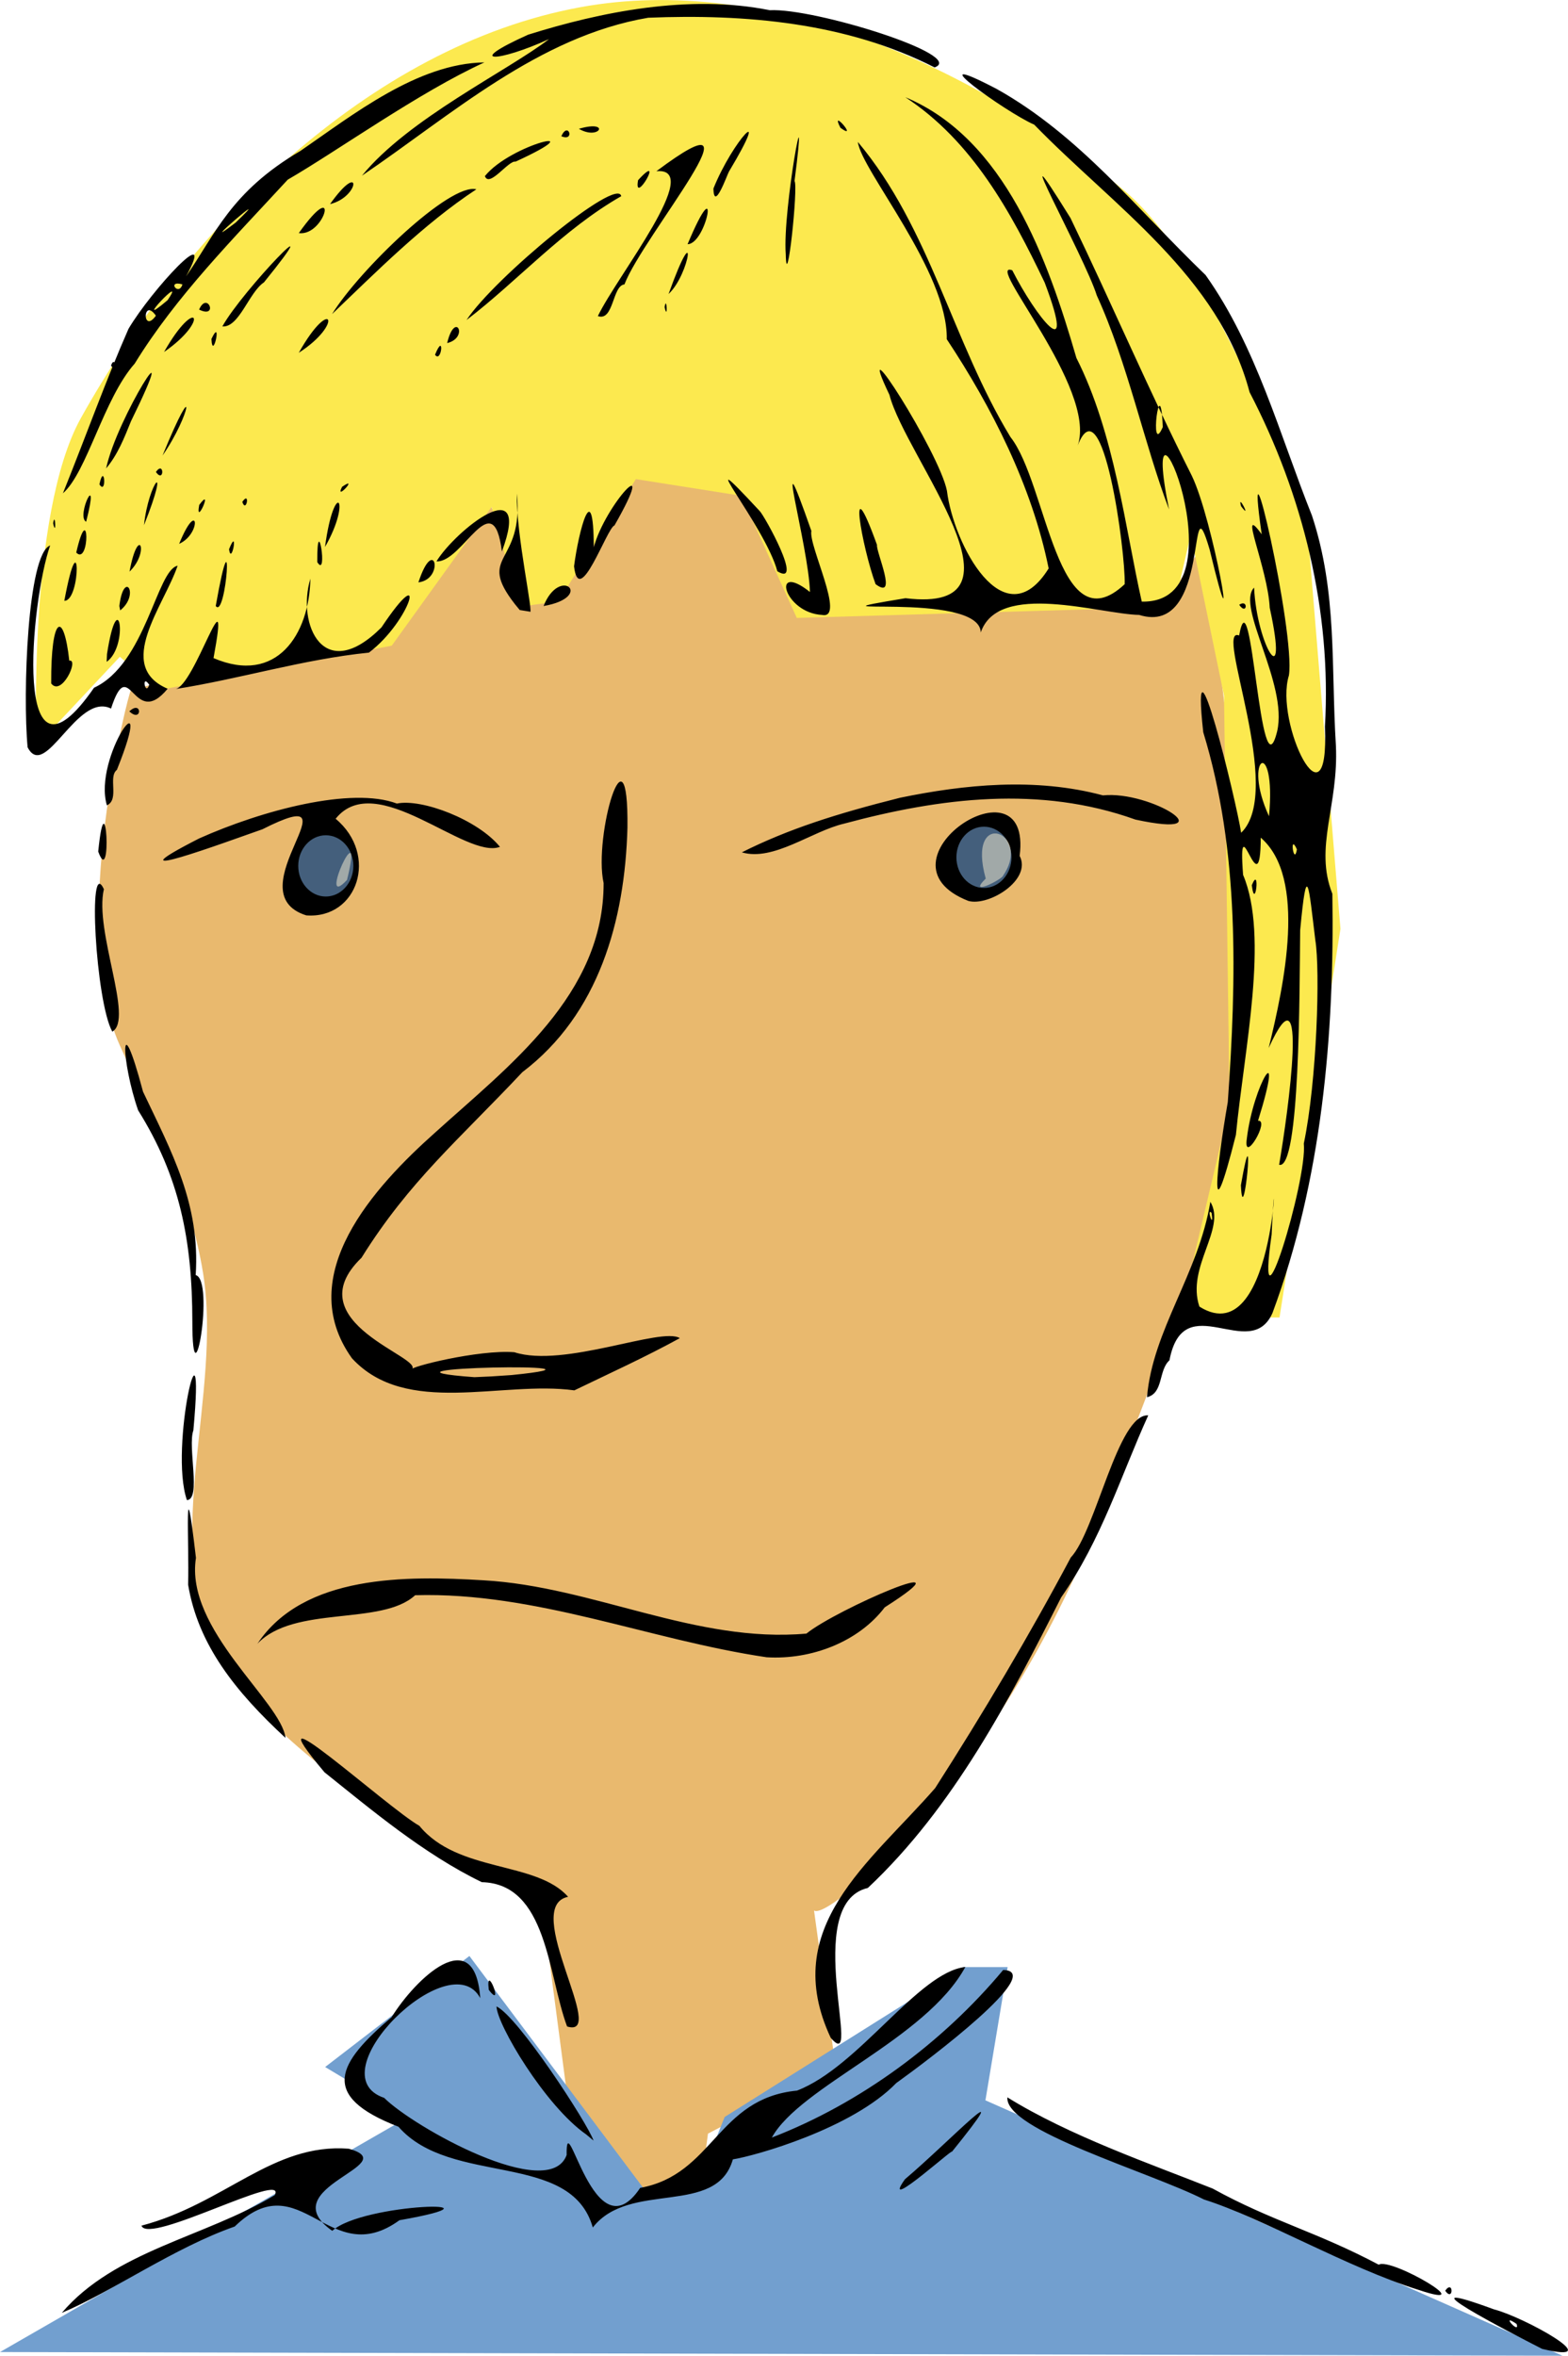
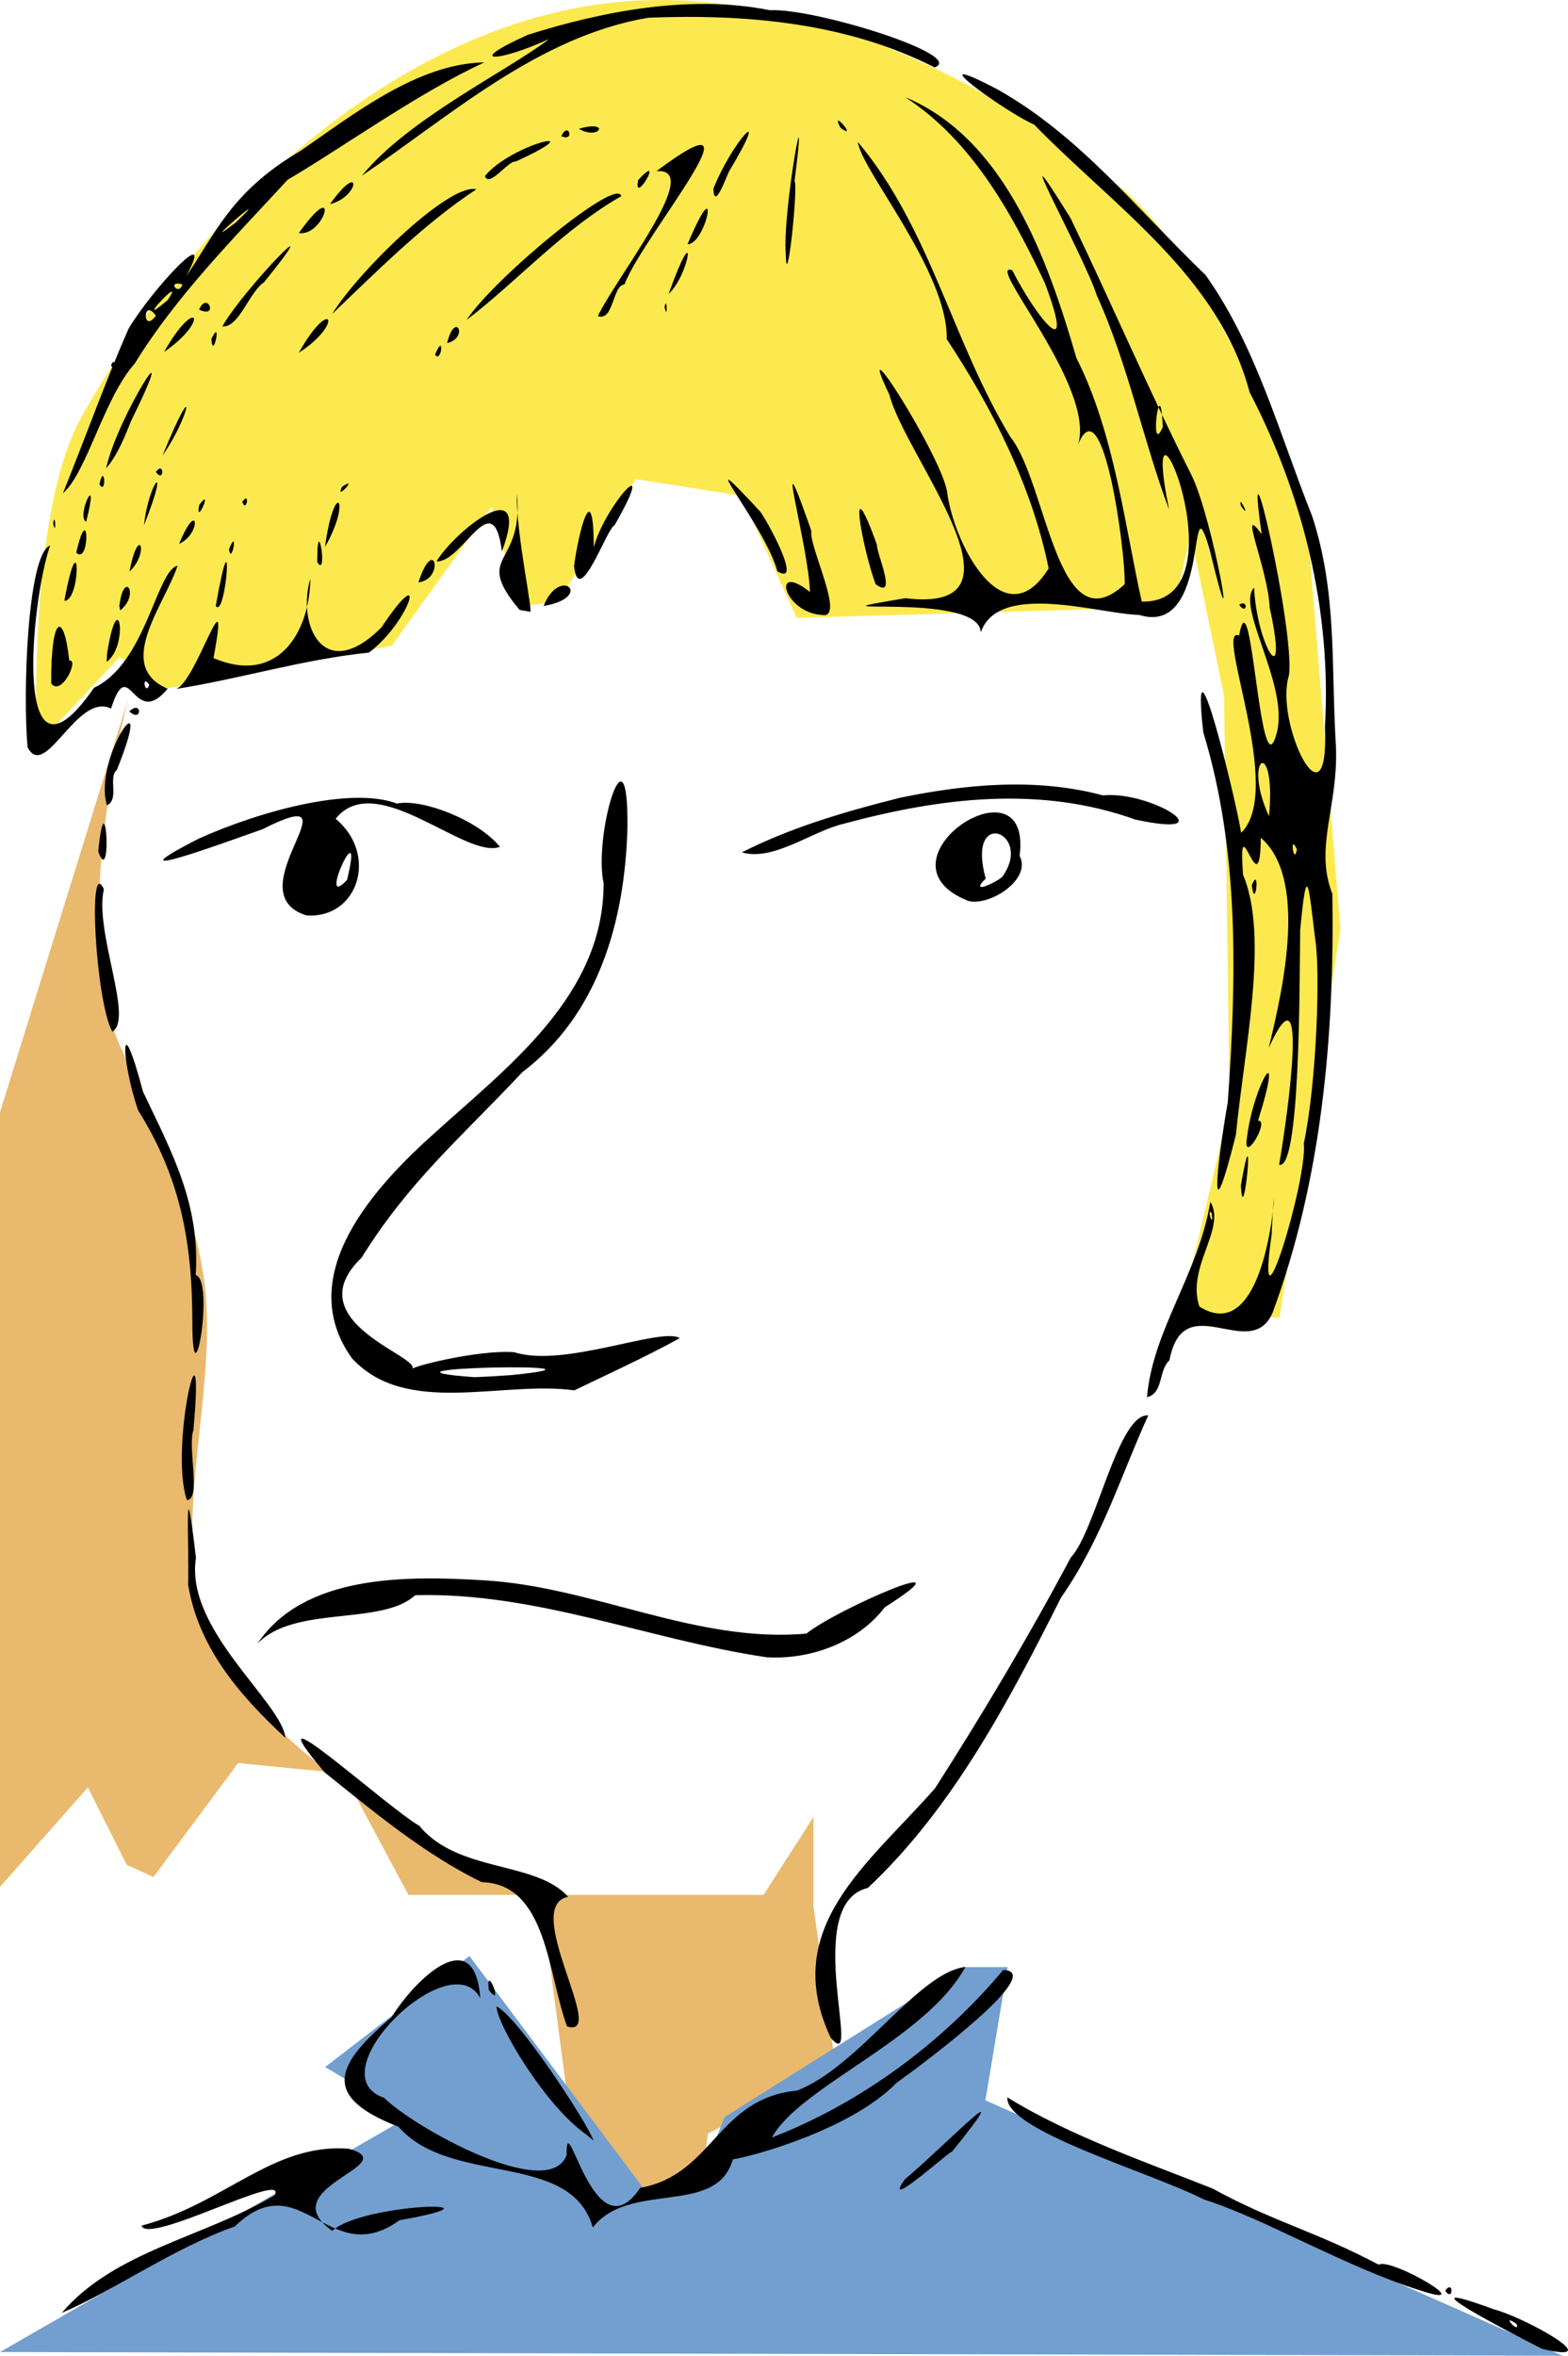
<svg xmlns="http://www.w3.org/2000/svg" viewBox="0 0 471.86 708.47">
-   <path d="M39.4 207.54c-.54 0-19.159 71.679-3.34 106.86 9.965 22.162 21.17 44.472 25.046 68.46 5.864 36.281-12.542 79.366 3.437 112.46 19.02 39.397 98.42 76.22 98.42 76.22l8.348 63.451 22.433 23.751 17.604-4.343 1.707-12.729 38.404-20.037-6.679-48.423c-2.689 10.755 55.118-35.604 86.828-118.55 17.037-44.569 36.205-89.529 41.744-136.92 5.115-43.76-8.349-131.91-8.349-131.91v-26.716l-15.028 23.377h-106.86l-19.536-36.529-31.7-3.125-25.48 34.29-8.046-3.681-11.676-23.285-33.553 37.957-73.719 19.42z" fill="#e9b96e" />
+   <path d="M39.4 207.54c-.54 0-19.159 71.679-3.34 106.86 9.965 22.162 21.17 44.472 25.046 68.46 5.864 36.281-12.542 79.366 3.437 112.46 19.02 39.397 98.42 76.22 98.42 76.22l8.348 63.451 22.433 23.751 17.604-4.343 1.707-12.729 38.404-20.037-6.679-48.423v-26.716l-15.028 23.377h-106.86l-19.536-36.529-31.7-3.125-25.48 34.29-8.046-3.681-11.676-23.285-33.553 37.957-73.719 19.42z" fill="#e9b96e" />
  <path d="M0 707.36l122.89-70.694-25.046-15.028 43.414-33.395 53.687 71.583 15.223-3.34 7.9-19.82 71.8-45.084h13.358l-6.68 40.074 173.65 76.81-470.2-1.106z" fill="#729fcf" />
  <path d="M11.02 224.24l25.046-26.716 11.688 10.019 70.13-13.358 30.056-41.744 8.349 30.056 11.688-1.67 23.377-36.735 31.725 5.01 16.698 36.734 113.54-3.339 5.01-21.707 10.018 48.423 1.67 123.56-15.028 63.451h30.056l18.34-116.87-10.02-121.9S367.5 81.716 338.26 57.264C294.1 20.355 231.23-8.227 174.62 2.171 110.84 13.888 55.93 69.094 24.34 125.731c-16.14 28.943-13.35 98.523-13.35 98.523z" fill="#fce94f" />
  <path d="M252.92 38.438c-3.369-6.468 5.708 4.134 0 0zm-78.717.304c9.705-2.857 6.297 3.663 0 0zm-5.283 2.224c2.094-4.68 4.226 1.784 0 0zm-23 11.996c7.85-9.736 33.99-15.707 9.227-4.351-2.103-.478-7.906 7.99-9.227 4.35zm-37-.124c13.974-17.161 43.822-31.5 56.314-41.084-15.074 6.9-26.242 7.648-6.313-1.315 21.73-6.824 48.457-12.27 72.722-7.365 13.425-.725 59.48 13.655 49.602 17.206-26.47-13.5-56.986-16.13-86.177-14.945-33.04 5.596-59.398 29.387-86.146 47.504zm83.095 1.35c8.412-9.175-1.473 8.198 0 0zm22.676 2.518c5.815-14.489 17.93-27.24 4.681-5.11-.547.928-4.516 12.267-4.68 5.11zM99.321 61.38c9.695-13.608 8.998-2.14 0 0zm-9.406 8.725c12.556-17.649 8.023 1.066 0 0zm117 3.333c10.053-23.96 5.856-.036 0 0zm29.544 3c-1.04-13.23 7.09-56.605 2.638-21.996 1.188 1.404-2.387 34.81-2.638 21.996zm-35.27 11.98c8.843-24.554 6.508-6.01 0 0zm-1.194 3.938c.677-3.955.995 4.585 0 0zm-140.08.75c2.513-5.752 5.938 2.89 0 0zm40 1.367c8.176-13.24 35.52-39.616 43.436-37.534-15.836 10.38-30.509 25.208-43.436 37.534zm80 .59c5.87-12.218 32.124-44.89 17.62-43.573 34.802-26.03-4.124 19.473-9.62 34.044-3.651.324-3.2 11.222-8 9.528zm-39.517 1.173c8.37-12.677 45.47-43.294 46.55-37.232-17.62 10.06-31.24 25.552-46.54 37.23zm-73.483 1.935c5.916-10.731 33.92-39.692 12.513-13.244-4.487 2.943-7.469 13.667-12.513 13.244zm67.648 5.008c2.398-10 6.694-1.623 0 0zm-70.938-1.24c3.346-7.047.36 7.068 0 0zm26.29 4.155c9.873-17.536 13.653-8.772 0 0zm-40.55-.236c9.873-17.403 13.971-9.62 0 0zm81.55.831c2.923-7.216 2.001 2.775 0 0zm-97.5 3.25c1.21-3.656 2.466 3.562 0 0zm15.5 27.059c10.44-25.586 8.541-12.277 0 0zm-16.978 3.863c3.21-15.256 23.792-47.476 7.471-14.152-1.997 4.954-3.975 10.013-7.47 14.152zm14.978 1.078c2.555-3.587 2.555 3.587 0 0zm-17 3.726c1.544-7.067 2.29 3.537 0 0zm73.02.75c5.34-3.728-2.36 4.663 0 0zm-32.02-79.476c13.54-12.956-13.88 10.668 0 0zM54.902 85.527c-4.853-1.393-1.144 3.77 0 0zm-4.476 4.753c6.347-9.257-11.66 9.895 0 0zm-3.512 4.659c-4.025-5.697-4.125 5.722 0 0zm-27.978 53.417c7.302-18.145 12.945-34.034 19.736-49.47 6.936-11.7 26.845-33.161 17.316-15.77 8.729-12.543 13.397-25.426 34.404-37.72 15.814-10.861 35.223-26.332 55.375-26.625-19.639 8.956-44.362 26.706-59.177 35.263-16.246 17.627-33.582 35.009-46.05 55.312-9.345 10.516-14.36 32.69-21.604 39.012zm53.978 2.583c2.466-3.562 1.21 3.656 0 0zm300.56 1.293c-1.251-4.377 3.473 4.675 0 0zm-313.52-.379c4.473-6.033-1.304 7.05 0 0zm-34.034 5.063c4.358-16.884-3.19-1.696 0 0zm-9.933.44c.676-3.955.995 4.585 0 0zm27.348.583c1.36-13.092 8.263-20.782 0 0zm54.467 6.567c2.814-20.882 8.22-14.362 0 0zm-43.894-.95c5.76-14.082 6.844-3.062 0 0zm15.015 1.633c2.924-7.312.772 5.238 0 0zm-45.98 1c3.924-16.978 4.182 4.198 0 0zm108.4 2.638c5.738-9.331 28.957-27.821 19.694-2.973-2.653-20.762-11.774 3.445-19.694 2.973zm-35.866.217c-.094-16.233 3.365 5.449 0 0zm138.44 2.754c-3.522-13.558-27.864-42.392-5.301-18.11 1.42 1.386 13.47 23.09 5.3 18.11zm-194.94.113c2.684-14.518 6.188-5.978 0 0zm133.77-1.601c1.372-10.556 5.833-27.704 5.943-5.713 3.307-12.65 20.026-30.784 6.224-6.574-2.246.63-10.658 25.286-12.167 12.286zm-46.833 4.834c4.79-14.627 8.04-.975 0 0zm137.58.545c-3.995-10.754-8.847-37.427.417-11.83-.318 2.105 6.432 16.905-.417 11.83zm109.42 6.19c2.88-1.905 2.334 3.436 0 0zm-209.34.38c4.947-12.395 15.5-2.683 0 0zm-8.627-.575c-11.767-15.088 2.733-11.662.606-33.25-.351 12.27 5.352 37.411 3.83 35.5l-2.979-.473-1.457-1.777zm-90.026.56c5.645-31.798 3.17 4.38 0 0zm-29.006.01c1.338-11.139 6.31-3.504.25 1.322l-.25-1.323zm-16.559-1.565c4.826-25.907 5.127.116 0 0zm228.06 4.25c-11.548-.592-15.536-16.306-3.677-6.903-.382-14.011-11.84-53.337.428-18.357-.951 4.292 10.405 26.643 3.25 25.26zm102.5-56.5c-.718-18.364-4.222 9.693 0 0zm-54.777 61.75c-.307-12.834-59.113-4.25-22.648-10.282 39.964 4.879.035-42.23-4.825-61.144-11.664-24.4 15.03 17.246 17.297 28.85 1.956 15.997 17.158 44.938 30.608 23.34-5.015-24.788-17.144-48.532-30.663-68.937.388-20.303-25.786-50.88-26.754-59.325 21.816 26.007 28.47 60.118 45.926 88.749 11.082 14.037 14.026 63.26 34.373 44.25.28-9.755-6.61-60.817-14.118-41.761 5.864-17.117-28.45-55.847-19.709-52.635 6.9 13.615 19.727 30.06 9.755 3.702-10.12-21.191-21.79-42.56-41.95-55.764 30.02 12.54 42.91 48.854 51.49 78.422 11.475 22.616 14.692 51.23 19.671 73.282 32.124.619-1.801-76.852 8.215-27.714-7.447-19.515-12.473-44.144-21.75-64.368-3.637-11.678-29.323-57.717-7.91-23.27 12.79 26.535 23.612 51.959 36.46 77.403 6.507 13.294 14.67 60.667 5.398 22.242-6.863-23.247.78 26.564-21.206 19.703-11.77-.226-42.362-10.271-47.654 5.263zm-262.94 6.5c3.445-21.984 6.727-2.498-.105 2.356l.105-2.356zm-16.792 8.866c-.117-20.53 3.772-22.17 5.44-6.866 3.041-.593-2.311 10.926-5.44 6.866zm37.205 1.705c5.886-.322 17-38.366 11.643-9.342 19.012 8.144 28.855-7.16 29.15-23.896-4.14 13.739 3.977 32.062 21.374 14.68 14.253-21.308 8.884-1.99-3.756 7.57-19.713 1.979-38.878 7.94-58.41 10.988zm-13.695 6.679c3.903-3.653 3.903 3.653 0 0zm6-8c-2.466-3.562-1.21 3.656 0 0zm-36.61 18.8c-1.496-15.961-.055-58.138 6.781-60.702-5.82 16.599-11.647 78.665 13.211 42.797 15.57-7.222 18.873-35.472 25.15-36.695-4.113 12.067-19.019 30.156-3.002 36.995-10.457 12.669-11.441-11.207-17.034 5.959-10.228-5.039-19.8 21.956-25.106 11.646zm23.86 17.457c-4.341-14.476 15.22-41.131 3.01-10.673-2.76 2.171.86 8.93-3.01 10.673zm191.07 14.142c14.008-7.013 28.421-11.601 47.602-16.415 19.29-3.98 40.71-6.186 61.075-.718 14.525-1.494 37.547 13.256 9.78 7.279-28.747-10.303-58.592-6.598-87.626 1.205-9.8 2.269-21.274 11.451-30.832 8.648zm-193.68-.237c2.362-23.645 4.22 11.613 0 0zm347.15 10.116c2.591-6.377 1.043 8.266 0 0zm-74.798-2.946c8.881-13.043-11.27-20.625-5.273.962-5.789 5.656 5.16.18 5.273-.962zm-10.495 7.676c-30.33-11.875 19.433-44.74 15.426-13.55 3.743 7.194-9.246 15.248-15.426 13.55zm-186.98-6.322c5.516-22.47-9.414 10.09 0 0zm-12.272 10.666c-22.077-6.945 17.2-41.247-13.183-25.896-10.994 3.834-47.909 17.496-19.067 2.77 19.018-8.51 45.915-15.63 59.527-10.5 7.486-1.568 24.358 4.84 31.014 13.021-10.379 3.897-37.289-23.64-49.453-8.45 13.058 10.874 6.614 30.237-8.838 29.055zm-58.368 34.97c-4.992-8.954-7.493-53.384-2.53-42.857-2.952 12.677 9.096 39.16 2.53 42.856zm341.42 32.123c1.934-16.222 11.677-32.01 3.366-5.33 3.726-.415-4.569 13.571-3.366 5.33zm-1.791 14.054c4.52-25.739.689 15.305 0 0zm-315.54 41c-.024-24.513-3.829-43.553-16.321-63.536-4.974-14.235-5.845-33.105 1.48-5.584 8.565 18.055 17.25 33.734 15.849 55.153 5.843 1.432-1.032 41.012-1.008 13.968zm324-151.96c2.283-24.419-8.308-18.036 0 0zm8.395 9.96c-2.373-5.248-.865 5.281 0 0zm-25.678 109.31c-1.714-1.72.864 5.59 0 0zm-19.433 55.445c1.714-20.219 15.45-36.936 19.068-58.76 4.882 8.082-7.308 19.572-3.301 31.511 24.229 15.267 23.312-59.248 21.744-21.68-5.116 35.688 10.848-16.443 9.677-27.352 3.95-18.742 4.965-52.143 3.465-61.177-2.012-16.538-2.532-24.638-4.558-2.967-.211 17.874-.046 72.278-6.335 70.53 2.746-15.967 9.092-62.02-3.147-35.114 4.644-18.937 11.618-51.164-2.382-63.265-.087 22.226-7.081-11.865-5.313 11.193 7.857 18.61.364 52.216-2.165 78.198-8.13 32.223-5.998 10.51-2.44-9.876 2.613-36.929 3.598-75.37-7.387-111.23-3.995-36.439 9.968 20.772 11.404 30.248 13.233-12.69-8.31-62.614-.61-59.327 3.83-20.685 6.29 49.804 11.446 28.81 3.327-14.346-12.476-37.516-6.942-43.213.828 17.574 10.584 32.927 4.708 6.071-.59-12.038-9.805-32.3-2.417-22.106-5.658-39.436 10.2 29.535 8.185 42.458-4.442 14.314 12.225 47.93 10.843 15.392 2.036-34.693-6.577-69.674-22.677-100.6-9.202-34.839-40.92-55.884-64.804-80.447-8.611-3.737-36.468-23.856-11.346-10.764 24.88 13.895 41.92 35.811 62.907 55.99 15.327 21.557 22.262 47.968 32.022 72.35 7.655 23.2 5.71 45.18 7.195 69.083.88 18.206-6.617 30.6-1.06 44.666.668 42.561-3.189 86.084-18.023 126.06-6.748 15.151-26.725-8.207-31.006 14.232-3.366 3.03-1.752 9.877-6.75 11.086zm-191.25-6.653c39.511-3.953-50.89-2.287-11.149.633l5.133-.232 6.017-.4zm18.918 4.597c-21.887-3-50.61 8.066-66.918-9.644-17.888-24.953 6.885-51.718 24.927-67.794 22.497-20.345 50.875-41.546 50.803-75.119-3.15-14.268 7.534-50.168 7.171-16.645-.758 27.856-8.6 56.086-31.627 73.512-19.019 20.246-34.016 32.752-48.401 55.81-20.328 19.582 19.696 30.155 15.011 33.678-1.108-.752 20.246-6.117 30.979-5.266 14.952 4.826 44.23-7.717 49.8-4.237-10.351 5.685-21.118 10.567-31.744 15.706zm-116.58 33.01c-5.483-15.759 5.69-61.912 1.936-20.98-1.792 4.994 2.444 20.703-1.936 20.98zm174.45 47.26c-35.378-5.217-69.432-19.69-105.77-18.66-10.09 9.306-36.429 2.892-47.479 14.602 13.931-20.885 44.865-20.49 68.02-19.09 33.04 1.852 63.924 19.01 97.206 16.03 8.913-7.278 51.425-25.65 23.56-7.894-7.853 10.329-22.008 15.833-35.535 15.01zm-144.79 24.255C70.868 508.75 59.61 494.667 56.61 476.563c.365-12.372-1.306-39.286 2.361-8.048-3.417 21.506 25.728 43.26 26.945 54.147zm61.18 75.777c-1.068-8.73 4.83 6.333 0 0zm23.555 11.003c-5.835-15.656-5.99-42.928-25.657-43.396-17.506-8.467-33.505-21.995-47.352-33.057-23.58-28.048 18.801 10.573 28.57 16.122 11.597 14.17 35.173 10.487 44.748 21.338-14.328 2.863 12.324 42.922-.31 38.993zm79.326 3.386c-15.524-33.177 11.657-52.423 31.438-75.068 14.498-22.634 28.315-45.876 40.81-69.346 7.541-7.946 14.202-43.41 23.315-42.752-8.284 18.226-13.975 37.208-26.208 54.75-15.332 30.327-32.236 63.023-58.17 87.372-20.353 4.739-1 57.059-11.185 45.044zm-73.576 29.084c-12.326-8.584-26.847-33.044-26.985-38.497 6.47 3.032 27.307 34.984 29.208 40.352l-2.223-1.855zm95.923 13.484c13.455-11.376 35.501-34.684 13.712-7.734 4.024-4.563-21.76 18.976-13.712 7.734zm-93.933 14.5c-6.586-23.206-42.749-12.254-58.48-30.304-24.18-9.328-18.242-19.188-2.066-32.94 7.092-11.467 25.057-28.798 26.676-5.74-9.065-16.852-49.717 22.972-28.915 30 8.815 8.792 49.628 31.603 54.912 17.191-.209-16.337 8.17 30.802 22.132 9.88 22.1-4.013 23.09-26.913 47.197-29.253 18.618-7.14 36.512-35.645 50.656-37.181-11.9 21.794-49.626 35.78-58.233 51.3 26.702-10.306 51.414-28.582 69.619-50.402 13.16.289-22.313 26.935-32.178 34.014-13.33 13.752-42.55 21.906-49.172 22.95-4.926 17.345-31.075 6.227-42.146 20.485zm256.51 19.016c2.555-3.587 2.555 3.587 0 0zm-8-.252c-21.55-6.743-46.58-21.464-64.595-27.19-16.479-8.355-59.898-20.777-59.155-30.713 18.753 11.623 43.244 20.057 61.788 27.436 17.825 9.819 31.268 12.976 49.962 22.892 3.683-2.302 31.48 14.11 12 7.575zm-408.3 6.911c15.933-18.703 43.051-22.759 64.083-35.407 3.926-7.641-38.073 15.14-40.11 9.182 25.13-6.602 39.385-24.91 62.383-23.141 17.138 4.8-23.535 11.689-4.965 24.697 9.293-8.477 56.077-9.502 20.219-3.19-21.272 15.432-29.64-17.419-49.592 1.902-18.032 6.276-36.897 19.575-52.017 25.957zm437.8 3.341c-5.296-3.653 1.121 3.446 0 0zm7.683 7.5c-10.1-5.165-44.35-22.841-14.475-11.888 9.162 2.349 35.058 16.76 14.475 11.888z" />
-   <path d="M304.39 257.83c0 5.087-3.711 9.212-8.29 9.212-4.579 0-8.29-4.125-8.29-9.212 0-5.088 3.712-9.213 8.29-9.213 4.579 0 8.29 4.125 8.29 9.213zM106.332 260.409c0 5.087-3.711 9.212-8.29 9.212-4.579 0-8.29-4.125-8.29-9.212 0-5.088 3.712-9.213 8.29-9.213 4.579 0 8.29 4.125 8.29 9.213z" opacity=".6" color="#000" fill="#729fcf" />
</svg>